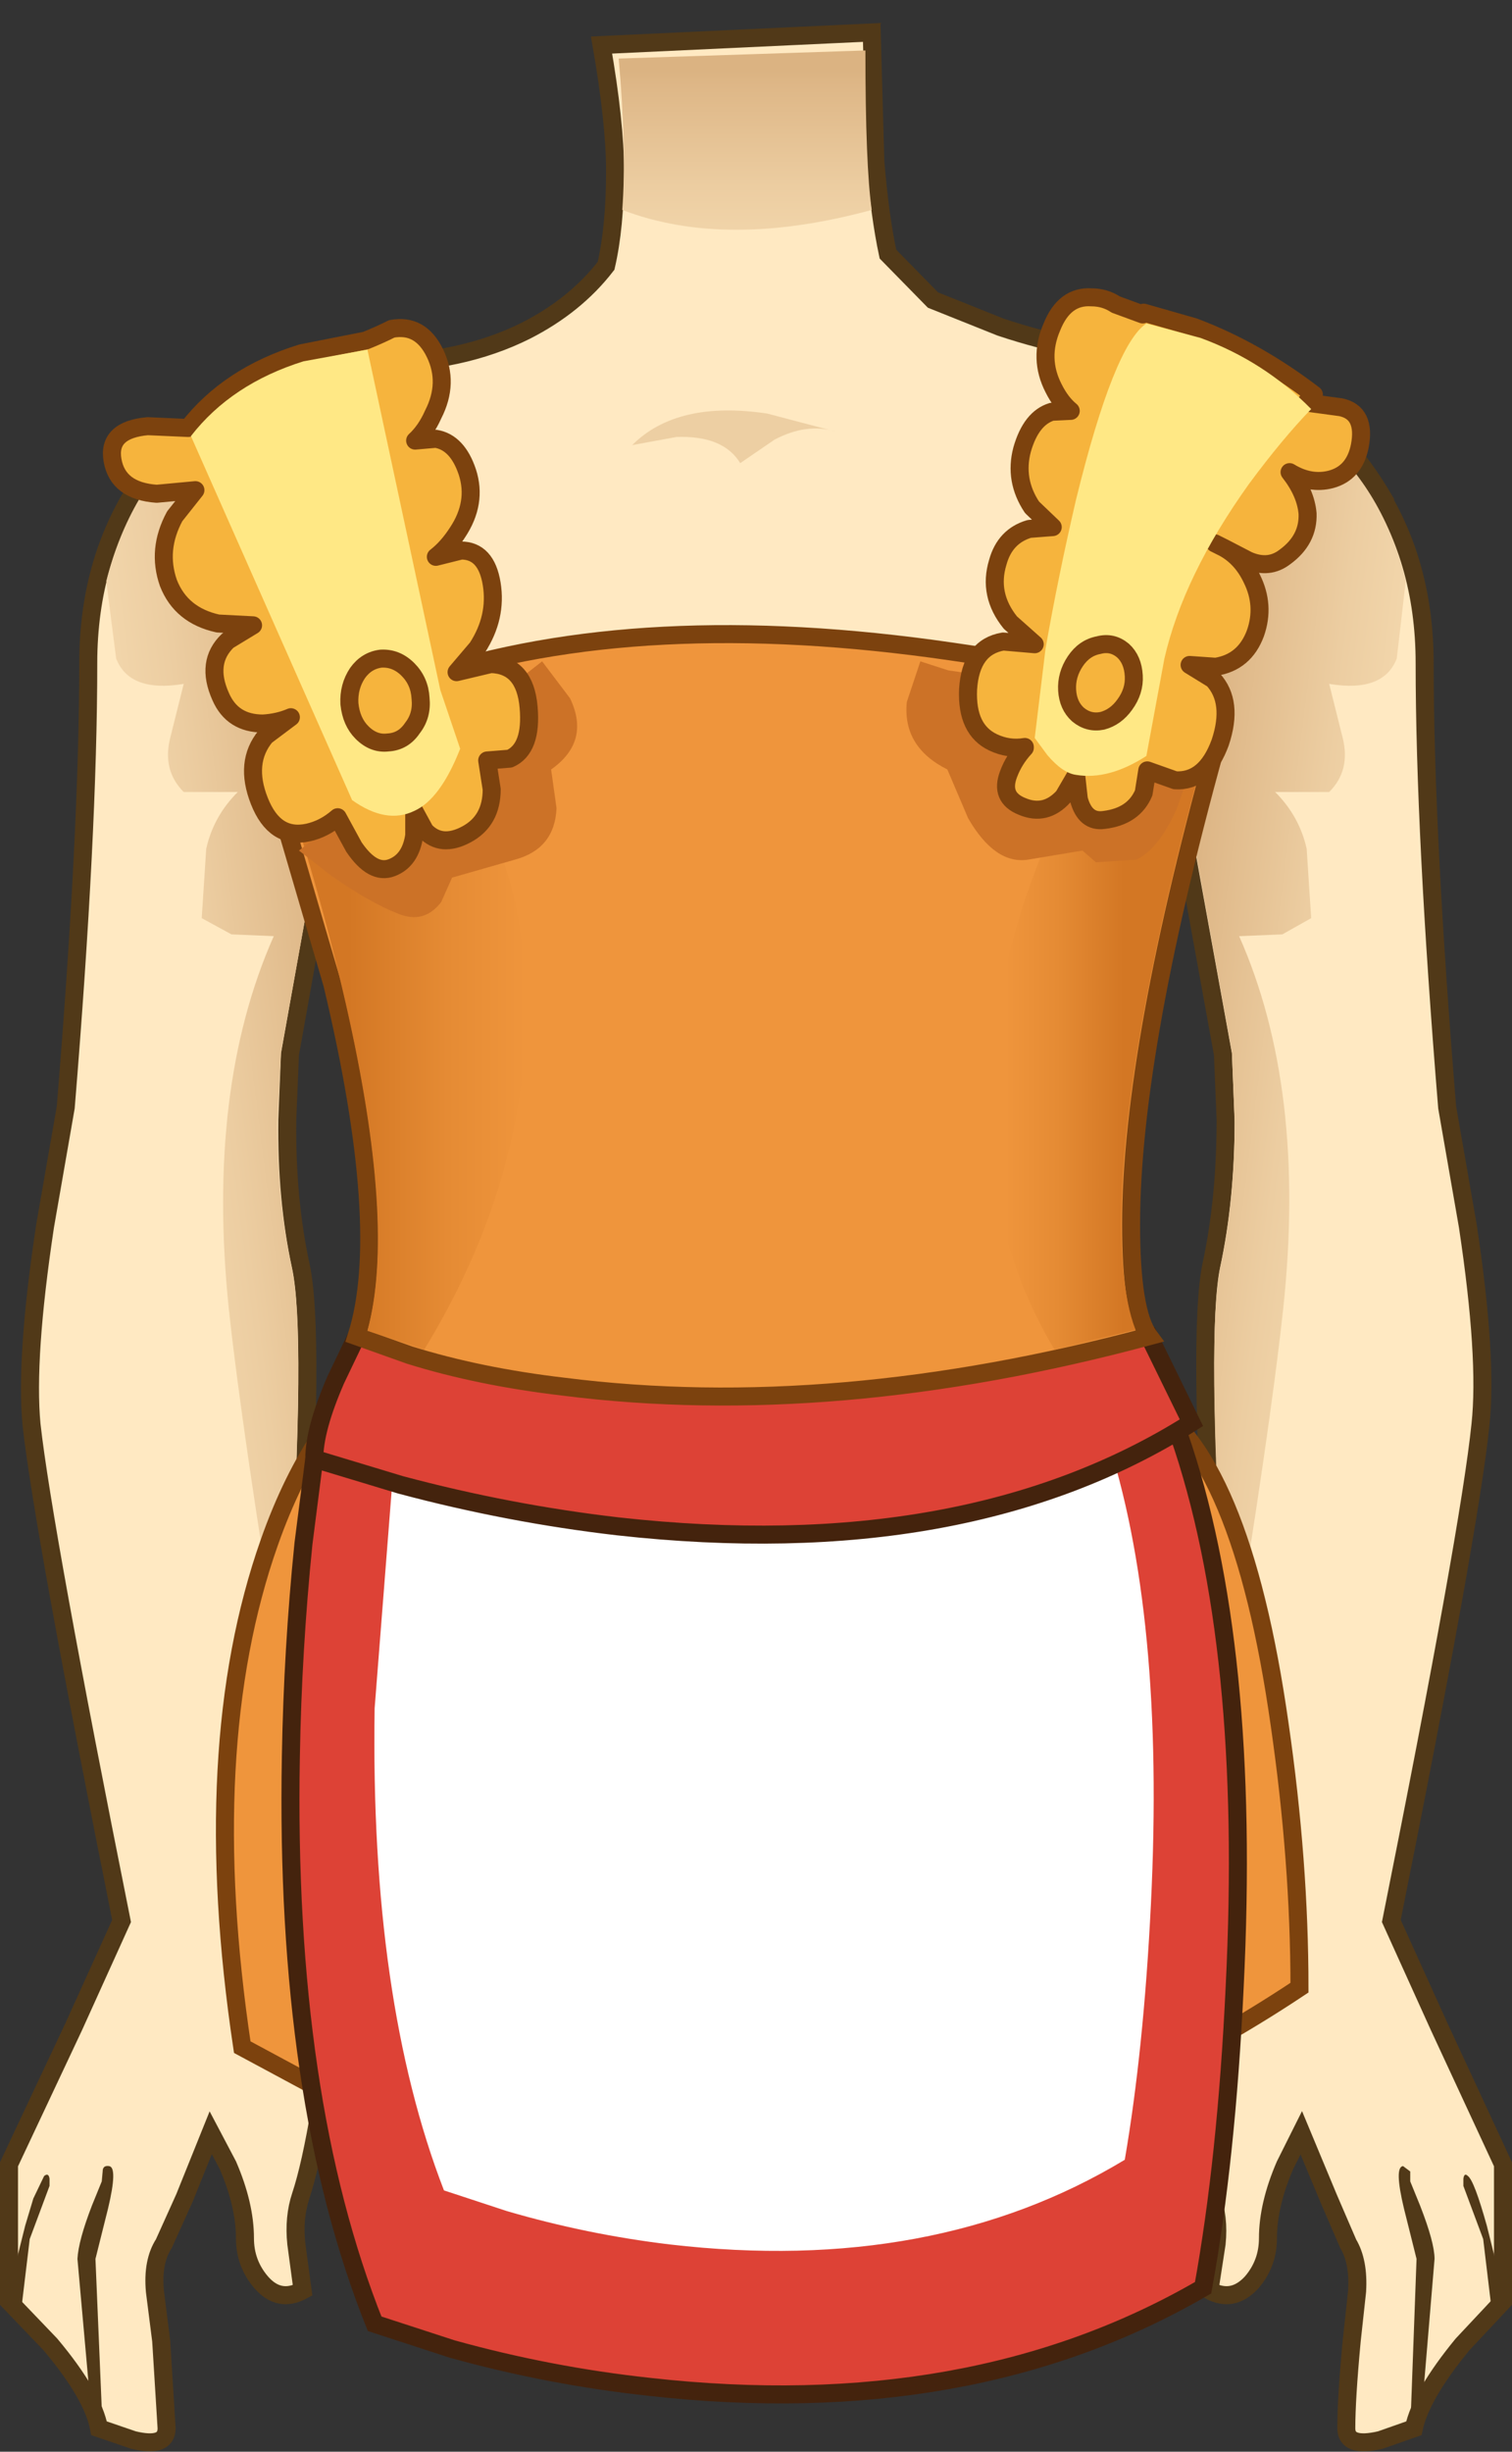
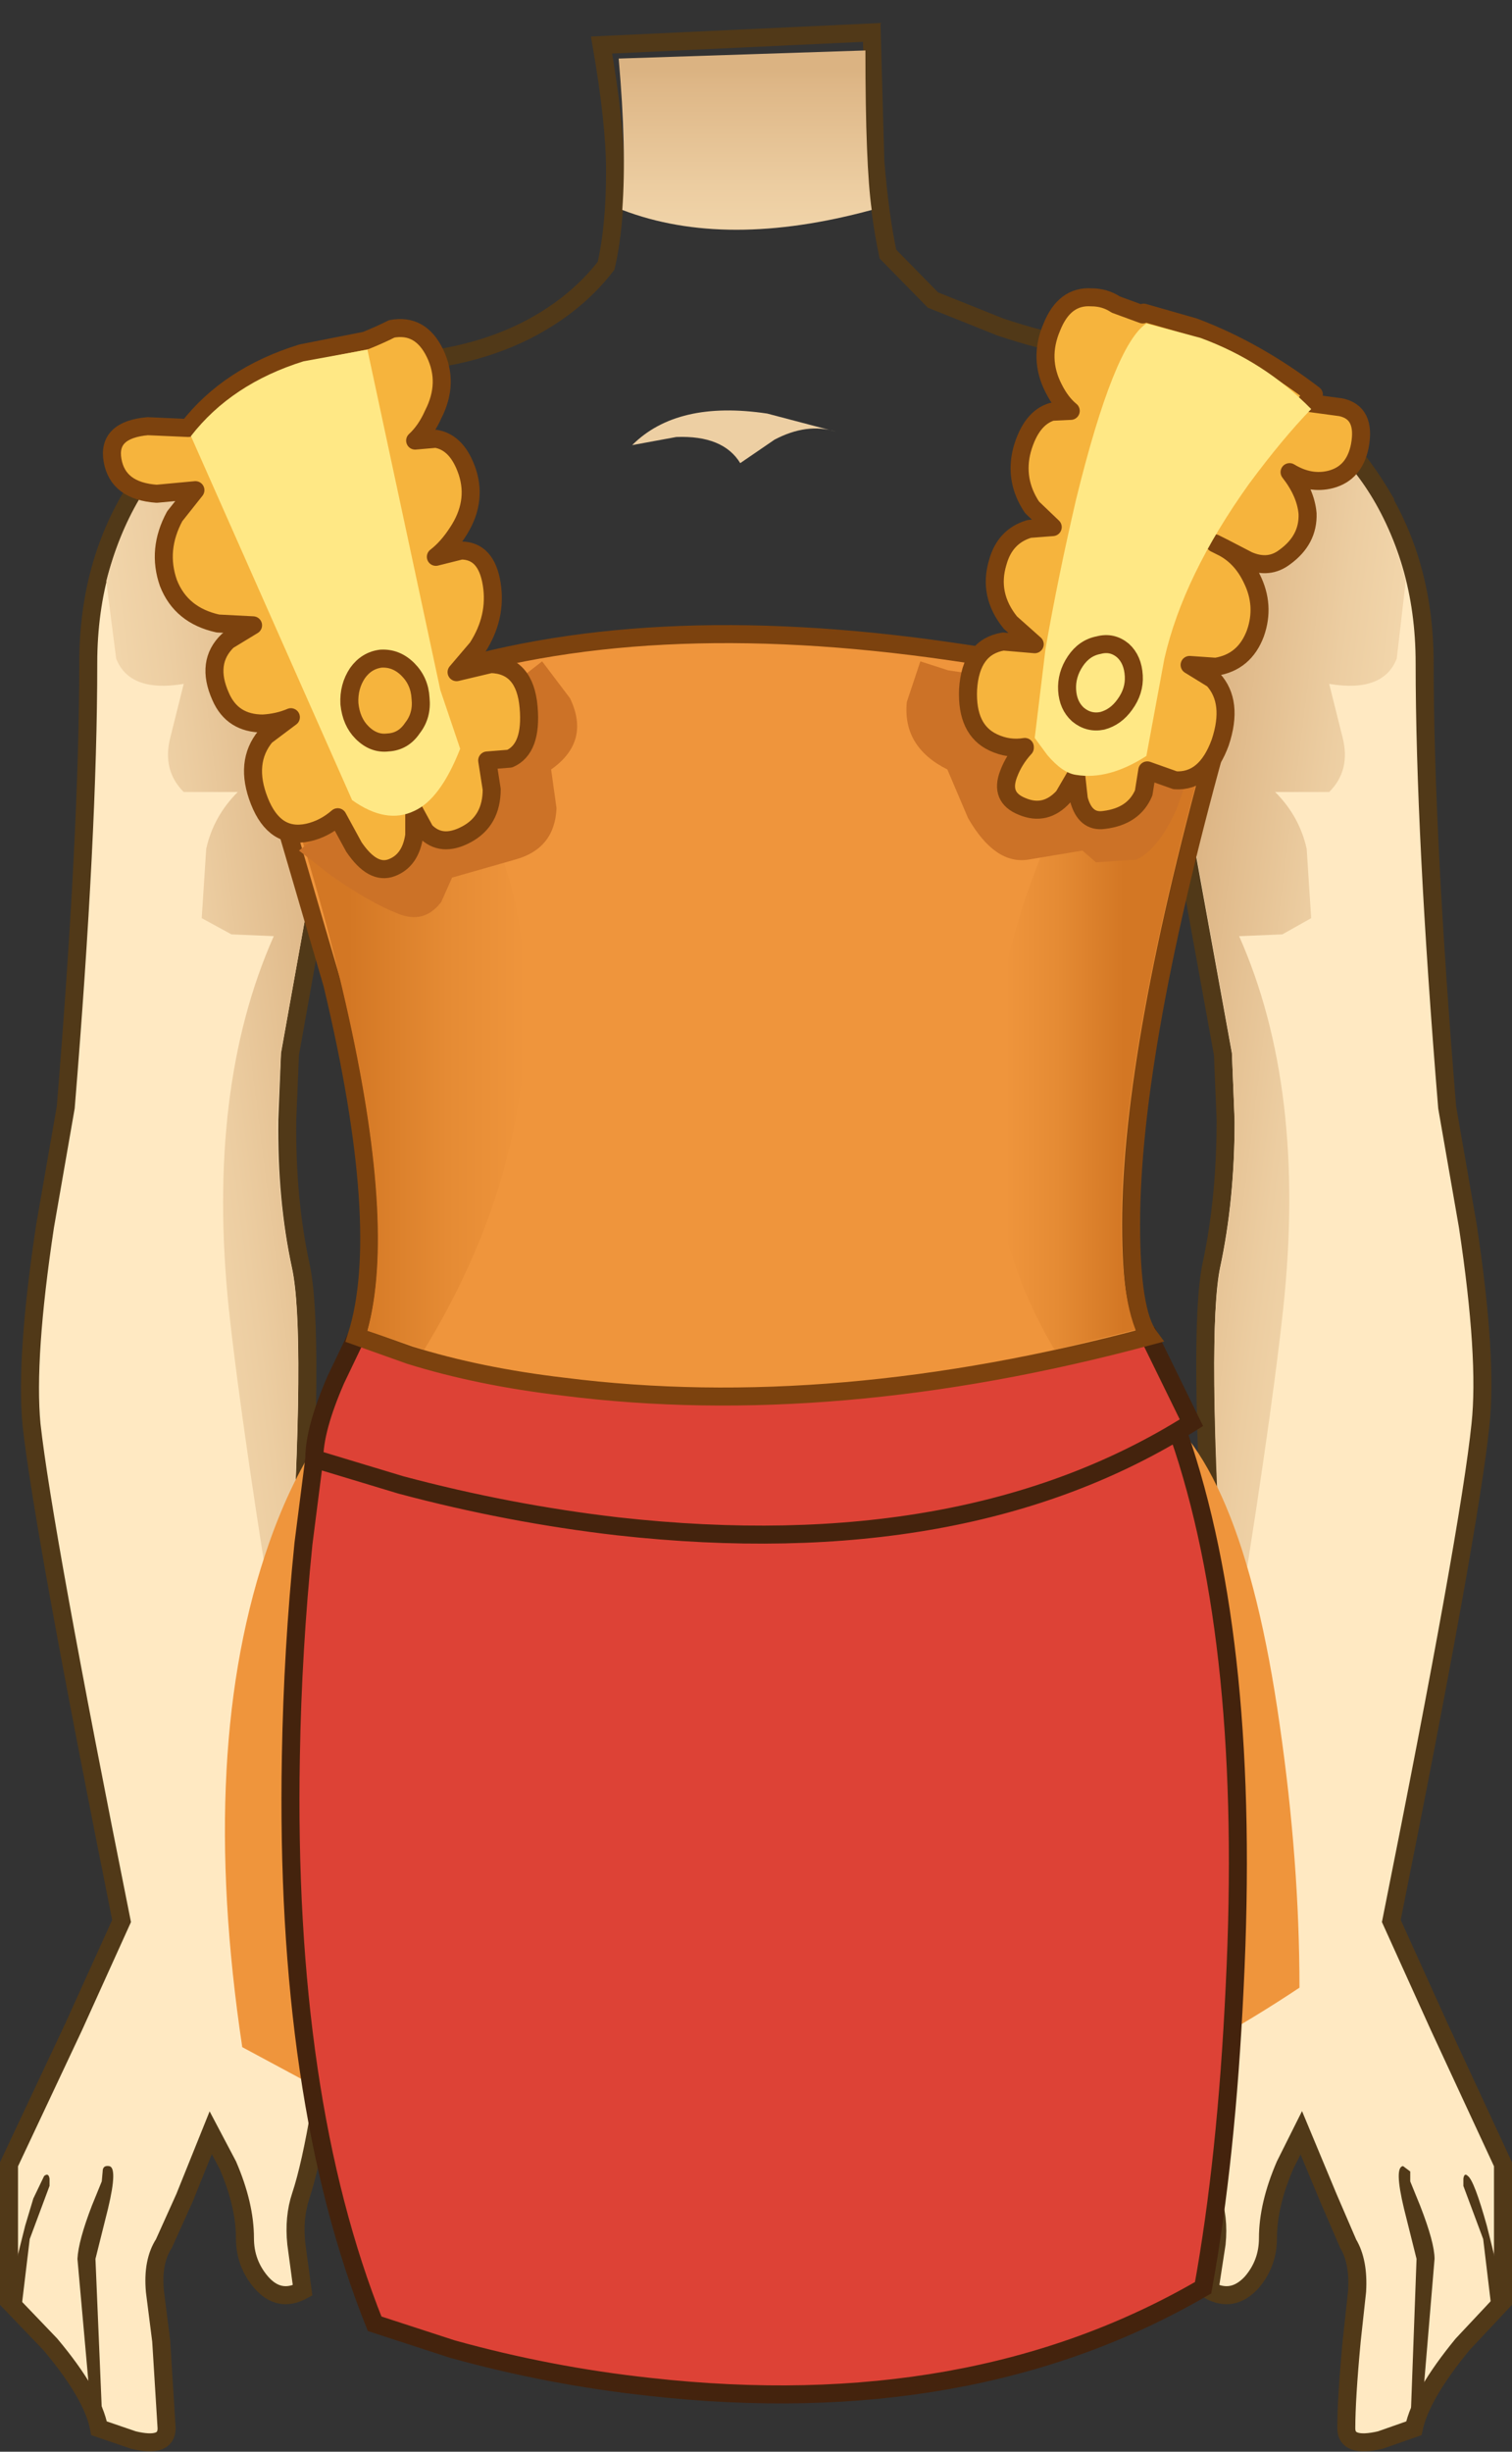
<svg xmlns="http://www.w3.org/2000/svg" height="136.05px" width="83.95px">
  <rect width="100%" height="100%" fill="#333333" stroke="none" />
  <g transform="matrix(1.0, 0.0, 0.0, 1.0, 42.0, 68.65)">
-     <path d="M34.8 -41.0 L24.3 -29.0 20.5 -18.3 Q16.85 -5.95 17.8 2.5 L-18.2 2.5 Q-18.3 -3.85 -19.3 -11.05 -21.3 -25.45 -25.7 -29.5 L-34.2 -41.5 Q-33.2 -43.25 -31.05 -45.0 -26.8 -48.5 -21.2 -48.5 -16.4 -48.5 -12.8 -50.3 -10.05 -51.7 -8.35 -53.9 -7.85 -56.05 -7.85 -59.15 -7.85 -61.85 -8.6 -66.15 L6.4 -66.85 6.6 -59.7 Q6.85 -56.65 7.3 -54.55 L9.8 -52.0 13.55 -50.5 Q18.05 -49.0 21.8 -49.0 L26.45 -48.2 Q31.7 -46.3 34.8 -41.0" fill="#ffe9c2" fill-rule="evenodd" stroke="none" />
    <path d="M34.8 -41.0 L24.3 -29.0 20.5 -18.3 Q16.85 -5.95 17.8 2.5 L-18.2 2.5 Q-18.3 -3.85 -19.3 -11.05 -21.3 -25.45 -25.7 -29.5 L-34.2 -41.5 Q-33.2 -43.25 -31.05 -45.0 -26.8 -48.5 -21.2 -48.5 -16.4 -48.5 -12.8 -50.3 -10.05 -51.7 -8.35 -53.9 -7.85 -56.05 -7.85 -59.15 -7.85 -61.85 -8.6 -66.15 L6.4 -66.85 6.6 -59.7 Q6.85 -56.65 7.3 -54.55 L9.8 -52.0 13.55 -50.5 Q18.05 -49.0 21.8 -49.0 L26.45 -48.2 Q31.7 -46.3 34.8 -41.0 Z" fill="none" stroke="#513918" stroke-linecap="butt" stroke-linejoin="miter-clip" stroke-miterlimit="4.0" stroke-width="1.0" />
    <path d="M-31.15 -45.25 L-22.8 -27.5 -25.9 -10.15 -26.05 -6.5 Q-26.1 -2.1 -25.3 1.6 -24.5 5.25 -25.45 20.5 L-26.55 35.0 -24.05 43.25 Q-23.65 44.45 -24.2 48.25 -24.75 51.55 -25.3 53.2 -25.7 54.4 -25.55 55.85 L-25.2 58.45 Q-26.5 59.15 -27.5 58.0 -28.4 56.95 -28.4 55.55 -28.4 53.7 -29.35 51.5 L-30.3 49.7 -31.75 53.3 -32.9 55.85 Q-33.55 56.85 -33.4 58.5 L-33.05 61.25 -32.75 66.1 Q-32.75 67.2 -34.6 66.75 L-36.5 66.1 Q-36.85 64.25 -39.2 61.45 L-41.5 59.05 -41.5 51.45 -37.9 43.8 -35.25 37.95 Q-39.6 16.25 -40.25 10.4 -40.6 6.7 -39.5 -0.6 L-38.35 -7.2 Q-37.1 -22.45 -37.1 -31.85 -37.1 -37.7 -34.1 -42.05 -32.65 -44.25 -31.15 -45.25" fill="#ffe9c2" fill-rule="evenodd" stroke="none" />
    <path d="M-31.15 -45.25 Q-32.65 -44.25 -34.1 -42.05 -37.1 -37.7 -37.1 -31.85 -37.1 -22.45 -38.35 -7.2 L-39.5 -0.6 Q-40.6 6.7 -40.25 10.4 -39.6 16.25 -35.25 37.95 L-37.9 43.8 -41.5 51.45 -41.5 59.05 -39.2 61.45 Q-36.85 64.25 -36.5 66.1 L-34.6 66.75 Q-32.75 67.2 -32.75 66.1 L-33.05 61.25 -33.4 58.5 Q-33.55 56.85 -32.9 55.85 L-31.75 53.3 -30.3 49.7 -29.35 51.5 Q-28.4 53.7 -28.4 55.55 -28.4 56.95 -27.5 58.0 -26.5 59.15 -25.2 58.45 L-25.55 55.85 Q-25.7 54.4 -25.3 53.2 -24.75 51.55 -24.2 48.25 -23.65 44.45 -24.05 43.25 L-26.55 35.0 -25.45 20.5 Q-24.5 5.25 -25.3 1.6 -26.1 -2.1 -26.05 -6.5 L-25.9 -10.15 -22.8 -27.5 -31.15 -45.25 Z" fill="none" stroke="#513918" stroke-linecap="butt" stroke-linejoin="miter-clip" stroke-miterlimit="4.0" stroke-width="1.0" />
    <path d="M-35.95 51.55 Q-35.45 51.6 -36.0 53.9 L-36.7 56.7 -36.3 66.2 -36.9 65.65 -37.7 56.7 Q-37.65 55.7 -36.9 53.75 L-36.35 52.4 -36.3 51.85 Q-36.3 51.5 -35.95 51.55" fill="#513918" fill-rule="evenodd" stroke="none" />
    <path d="M-39.55 52.1 Q-39.3 51.9 -39.25 52.25 L-39.25 52.65 -40.35 55.6 -40.8 59.35 Q-41.15 59.05 -41.2 58.15 L-41.2 57.25 -40.6 54.85 -40.15 53.35 -39.55 52.1" fill="#513918" fill-rule="evenodd" stroke="none" />
    <path d="M-31.8 -30.7 Q-34.8 -30.2 -35.55 -32.1 L-36.1 -36.4 Q-34.8 -41.5 -31.35 -44.45 L-23.3 -27.4 -26.4 -10.25 -26.6 -6.35 Q-26.6 -2.0 -25.8 1.7 -24.9 5.8 -26.25 24.8 -28.55 10.9 -29.3 3.95 -30.55 -8.25 -26.8 -16.7 L-29.15 -16.8 -30.8 -17.7 -30.55 -21.55 Q-30.15 -23.35 -28.8 -24.7 L-31.8 -24.7 Q-33.0 -25.9 -32.55 -27.7 L-31.8 -30.7" fill="url(#gradient0)" fill-rule="evenodd" stroke="none" />
    <path d="M40.2 10.4 Q39.6 16.25 35.25 37.95 L37.9 43.8 41.45 51.45 41.45 59.05 39.2 61.45 Q36.9 64.25 36.5 66.1 L34.65 66.75 Q32.75 67.2 32.75 66.1 32.75 64.45 33.05 61.25 L33.35 58.5 Q33.45 56.85 32.85 55.85 L31.75 53.3 30.25 49.7 29.35 51.5 Q28.4 53.7 28.4 55.55 28.4 56.95 27.5 58.0 26.45 59.15 25.15 58.45 L25.55 55.85 Q25.7 54.4 25.25 53.2 24.65 51.5 24.2 48.25 23.6 44.45 24.05 43.25 L26.5 35.0 Q25.9 28.1 25.45 20.5 24.5 5.25 25.25 1.6 26.05 -2.1 26.05 -6.5 L25.9 -10.15 22.75 -27.5 31.1 -45.25 34.1 -42.05 Q37.1 -37.7 37.1 -31.85 37.1 -22.45 38.35 -7.2 L39.5 -0.6 Q40.6 6.7 40.2 10.4" fill="#ffe9c2" fill-rule="evenodd" stroke="none" />
    <path d="M40.2 10.4 Q39.6 16.25 35.25 37.95 L37.9 43.8 41.45 51.45 41.45 59.05 39.2 61.45 Q36.9 64.25 36.5 66.1 L34.65 66.75 Q32.75 67.2 32.75 66.1 32.75 64.45 33.05 61.25 L33.35 58.5 Q33.45 56.85 32.85 55.85 L31.75 53.3 30.25 49.7 29.35 51.5 Q28.4 53.7 28.4 55.55 28.4 56.95 27.5 58.0 26.45 59.15 25.15 58.45 L25.55 55.85 Q25.7 54.4 25.25 53.2 24.65 51.5 24.2 48.25 23.6 44.45 24.05 43.25 L26.5 35.0 Q25.9 28.1 25.45 20.5 24.5 5.25 25.25 1.6 26.05 -2.1 26.05 -6.5 L25.9 -10.15 22.75 -27.5 31.1 -45.25 34.1 -42.05 Q37.1 -37.7 37.1 -31.85 37.1 -22.45 38.35 -7.2 L39.5 -0.6 Q40.6 6.7 40.2 10.4 Z" fill="none" stroke="#513918" stroke-linecap="butt" stroke-linejoin="miter-clip" stroke-miterlimit="4.0" stroke-width="1.0" />
    <path d="M35.9 51.55 L36.3 51.85 36.3 52.4 36.85 53.75 Q37.65 55.8 37.65 56.7 L36.9 65.65 36.3 66.2 36.65 56.7 35.95 53.9 Q35.4 51.6 35.9 51.55" fill="#513918" fill-rule="evenodd" stroke="none" />
    <path d="M39.5 52.1 Q39.85 52.35 40.55 54.85 L41.15 57.25 Q41.35 58.9 40.8 59.35 L40.35 55.6 39.25 52.65 39.25 52.25 Q39.3 51.9 39.5 52.1" fill="#513918" fill-rule="evenodd" stroke="none" />
    <path d="M31.8 -30.7 L32.55 -27.7 Q33.0 -25.9 31.8 -24.7 L28.8 -24.7 Q30.15 -23.35 30.55 -21.55 L30.8 -17.7 29.2 -16.8 26.8 -16.7 Q30.55 -8.25 29.25 3.95 28.5 10.9 26.2 24.8 24.9 6.0 25.75 1.7 26.55 -2.0 26.55 -6.35 L26.4 -10.25 23.3 -27.4 31.3 -44.45 Q34.85 -41.4 36.05 -36.4 L35.55 -32.1 Q34.8 -30.2 31.8 -30.7" fill="url(#gradient1)" fill-rule="evenodd" stroke="none" />
    <path d="M-7.65 -65.4 L6.05 -65.85 Q6.05 -59.45 6.4 -57.0 -1.7 -54.8 -7.45 -57.0 -7.2 -60.35 -7.65 -65.4" fill="url(#gradient2)" fill-rule="evenodd" stroke="none" />
    <path d="M-24.05 10.85 L-22.55 8.95 21.45 8.95 Q26.9 11.9 29.05 27.05 30.15 34.65 30.15 41.65 10.15 54.95 -11.2 51.3 -17.9 50.15 -23.9 47.45 L-28.55 44.95 Q-31.05 28.3 -27.05 16.95 -25.8 13.4 -24.05 10.85" fill="#ef953c" fill-rule="evenodd" stroke="none" />
-     <path d="M-24.05 10.85 Q-25.8 13.4 -27.05 16.95 -31.05 28.3 -28.55 44.95 L-23.9 47.45 Q-17.9 50.15 -11.2 51.3 10.15 54.95 30.15 41.65 30.15 34.65 29.05 27.05 26.9 11.9 21.45 8.95 L-22.55 8.95 -24.05 10.85 Z" fill="none" stroke="#7c420e" stroke-linecap="butt" stroke-linejoin="miter-clip" stroke-miterlimit="4.0" stroke-width="1.0" />
    <path d="M-24.55 12.3 L23.45 10.95 Q27.5 22.65 26.55 41.65 26.1 51.15 24.8 58.3 11.9 65.8 -5.95 63.8 -11.5 63.2 -16.9 61.7 L-21.2 60.3 Q-26.2 47.8 -25.85 28.8 -25.75 22.9 -25.15 17.0 L-24.55 12.3" fill="#dd4236" fill-rule="evenodd" stroke="none" />
    <path d="M-24.55 12.3 L-25.15 17.0 Q-25.75 22.9 -25.85 28.8 -26.2 47.8 -21.2 60.3 L-16.9 61.7 Q-11.5 63.2 -5.95 63.8 11.9 65.8 24.8 58.3 26.1 51.15 26.55 41.65 27.5 22.65 23.45 10.95 L-24.55 12.3 Z" fill="none" stroke="#44230d" stroke-linecap="butt" stroke-linejoin="miter-clip" stroke-miterlimit="4.0" stroke-width="1.0" />
-     <path d="M-20.1 12.1 L19.4 10.95 Q22.7 20.9 21.9 37.05 21.5 45.1 20.45 51.2 9.85 57.6 -4.8 55.9 -9.4 55.35 -13.85 54.05 L-17.35 52.9 Q-21.45 42.3 -21.2 26.15 L-20.1 12.1" fill="#ffffff" fill-rule="evenodd" stroke="none" />
    <path d="M-24.55 12.3 Q-24.55 10.65 -23.35 7.9 L-22.2 5.5 21.8 5.5 24.15 10.3 Q11.65 18.2 -7.7 16.05 -13.75 15.35 -19.75 13.75 L-24.55 12.3" fill="#dd4236" fill-rule="evenodd" stroke="none" />
    <path d="M-24.55 12.3 L-19.75 13.75 Q-13.75 15.35 -7.7 16.05 11.65 18.2 24.15 10.3 L21.8 5.5 -22.2 5.5 -23.35 7.9 Q-24.55 10.65 -24.55 12.3 Z" fill="none" stroke="#44230d" stroke-linecap="butt" stroke-linejoin="miter-clip" stroke-miterlimit="4.0" stroke-width="1.0" />
    <path d="M-10.7 8.3 Q-15.4 7.75 -19.25 6.55 L-22.2 5.5 Q-20.3 -0.45 -23.55 -14.05 L-27.2 -26.5 -25.15 -28.0 Q-22.3 -29.75 -18.5 -31.0 -6.4 -35.0 10.8 -32.5 18.85 -31.35 23.1 -29.7 L25.8 -28.25 Q20.8 -10.5 20.8 -0.7 20.8 4.15 21.8 5.5 4.3 10.2 -10.7 8.3" fill="#ef953c" fill-rule="evenodd" stroke="none" />
    <path d="M-10.7 8.3 Q4.3 10.2 21.8 5.5 20.8 4.15 20.8 -0.7 20.8 -10.5 25.8 -28.25 L23.1 -29.7 Q18.85 -31.35 10.8 -32.5 -6.4 -35.0 -18.5 -31.0 -22.3 -29.75 -25.15 -28.0 L-27.2 -26.5 -23.55 -14.05 Q-20.3 -0.45 -22.2 5.5 L-19.25 6.55 Q-15.4 7.75 -10.7 8.3 Z" fill="none" stroke="#7c420e" stroke-linecap="butt" stroke-linejoin="miter-clip" stroke-miterlimit="4.0" stroke-width="1.0" />
    <path d="M-22.35 -28.95 Q-13.75 -26.4 -12.9 -15.0 -12.1 -4.15 -18.45 6.25 L-21.6 5.2 Q-20.0 -0.65 -22.8 -12.95 -24.4 -19.95 -26.65 -26.35 L-22.35 -28.95" fill="url(#gradient3)" fill-rule="evenodd" stroke="none" />
    <path d="M-10.35 -29.9 Q-9.2 -27.5 -11.4 -25.95 L-11.1 -23.8 Q-11.2 -21.55 -13.4 -20.95 L-16.9 -19.95 -17.5 -18.6 Q-18.45 -17.35 -19.9 -17.95 -21.45 -18.55 -23.6 -20.05 L-25.4 -21.45 -11.9 -31.95 -10.35 -29.9" fill="#cc7227" fill-rule="evenodd" stroke="none" />
    <path d="M25.2 -28.05 Q20.95 -12.9 20.35 -3.45 20.0 2.45 21.05 5.15 L16.55 6.25 Q11.7 -1.9 13.35 -12.3 14.7 -21.15 20.45 -30.0 24.0 -29.0 25.2 -28.05" fill="url(#gradient4)" fill-rule="evenodd" stroke="none" />
    <path d="M20.05 -28.45 L24.1 -25.95 23.35 -23.8 Q22.35 -21.55 21.1 -20.95 L18.85 -20.8 18.1 -21.45 15.1 -20.95 Q13.25 -20.65 11.75 -23.25 L10.6 -25.95 Q8.1 -27.2 8.35 -29.7 L9.1 -31.95 10.65 -31.45 14.1 -30.95 Q15.65 -30.95 20.05 -28.45" fill="#cc7227" fill-rule="evenodd" stroke="none" />
    <path d="M25.95 -38.25 Q26.95 -37.7 27.5 -36.55 28.25 -35.05 27.7 -33.5 27.1 -31.9 25.5 -31.65 L24.05 -31.75 25.35 -30.95 Q26.5 -29.7 25.75 -27.45 24.95 -25.25 23.25 -25.35 L21.7 -25.9 21.5 -24.65 Q20.95 -23.35 19.3 -23.15 18.25 -23.0 17.9 -24.3 L17.75 -25.65 17.05 -24.45 Q16.05 -23.35 14.75 -23.9 13.5 -24.4 14.0 -25.7 14.3 -26.5 14.9 -27.15 L14.9 -27.2 Q14.0 -27.05 13.15 -27.45 11.65 -28.15 11.75 -30.4 11.9 -32.75 13.7 -33.05 L15.45 -32.9 14.1 -34.1 Q12.85 -35.65 13.4 -37.45 13.8 -38.9 15.15 -39.3 L16.45 -39.4 15.3 -40.5 Q14.3 -42.0 14.75 -43.7 15.25 -45.45 16.4 -45.8 L17.45 -45.85 Q16.9 -46.3 16.5 -47.1 15.65 -48.75 16.4 -50.5 17.1 -52.25 18.6 -52.15 19.35 -52.15 19.95 -51.75 L21.45 -51.2 21.5 -51.3 24.3 -50.5 Q27.75 -49.2 30.95 -46.75 L30.55 -46.35 30.6 -46.3 32.45 -46.05 Q33.85 -45.75 33.5 -43.9 33.2 -42.4 31.9 -42.05 30.75 -41.75 29.6 -42.45 30.5 -41.3 30.6 -40.15 30.65 -38.7 29.35 -37.75 28.45 -37.05 27.3 -37.55 L25.95 -38.25 25.45 -38.5 25.95 -38.25" fill="#f6b43d" fill-rule="evenodd" stroke="none" />
    <path d="M25.95 -38.25 L27.3 -37.55 Q28.45 -37.05 29.35 -37.75 30.65 -38.7 30.6 -40.15 30.5 -41.3 29.6 -42.45 30.75 -41.75 31.9 -42.05 33.2 -42.4 33.5 -43.9 33.85 -45.75 32.45 -46.05 L30.6 -46.3 30.55 -46.35 30.95 -46.75 Q27.75 -49.2 24.3 -50.5 L21.5 -51.3 21.45 -51.2 19.95 -51.75 Q19.35 -52.15 18.6 -52.15 17.1 -52.25 16.4 -50.5 15.65 -48.75 16.5 -47.1 16.9 -46.3 17.45 -45.85 L16.4 -45.8 Q15.25 -45.45 14.75 -43.7 14.3 -42.0 15.3 -40.5 L16.45 -39.4 15.15 -39.3 Q13.8 -38.9 13.4 -37.45 12.85 -35.65 14.1 -34.1 L15.45 -32.9 13.7 -33.05 Q11.9 -32.75 11.75 -30.4 11.65 -28.15 13.15 -27.45 14.0 -27.05 14.9 -27.2 L14.9 -27.15 Q14.3 -26.5 14.0 -25.7 13.5 -24.4 14.75 -23.9 16.05 -23.35 17.05 -24.45 L17.75 -25.65 17.9 -24.3 Q18.25 -23.0 19.3 -23.15 20.95 -23.35 21.5 -24.65 L21.7 -25.9 23.25 -25.35 Q24.95 -25.25 25.75 -27.45 26.5 -29.7 25.35 -30.95 L24.05 -31.75 25.5 -31.65 Q27.1 -31.9 27.7 -33.5 28.25 -35.05 27.5 -36.55 26.95 -37.7 25.95 -38.25 L25.45 -38.5" fill="none" stroke="#7c420e" stroke-linecap="round" stroke-linejoin="round" stroke-width="1.0" />
    <path d="M27.35 -41.8 Q23.7 -36.7 22.65 -32.1 L21.65 -26.7 Q19.55 -25.35 17.75 -25.65 17.0 -25.75 16.15 -26.75 L15.45 -27.7 16.05 -32.65 Q16.75 -36.65 17.75 -40.95 19.85 -49.5 21.65 -50.7 L24.65 -49.9 Q28.2 -48.6 30.8 -45.95 29.2 -44.3 27.35 -41.8" fill="#ffe885" fill-rule="evenodd" stroke="none" />
-     <path d="M17.25 -30.35 Q17.2 -31.2 17.7 -31.95 18.2 -32.7 19.0 -32.85 19.75 -33.05 20.35 -32.55 20.9 -32.05 20.95 -31.15 21.0 -30.3 20.45 -29.55 19.95 -28.85 19.2 -28.65 18.45 -28.5 17.85 -29.0 17.3 -29.5 17.25 -30.35" fill="#f6b43d" fill-rule="evenodd" stroke="none" />
    <path d="M17.25 -30.35 Q17.3 -29.5 17.85 -29.0 18.45 -28.5 19.2 -28.65 19.95 -28.85 20.45 -29.55 21.0 -30.3 20.95 -31.15 20.9 -32.05 20.35 -32.55 19.75 -33.05 19.0 -32.85 18.2 -32.7 17.7 -31.95 17.2 -31.2 17.25 -30.35 Z" fill="none" stroke="#7c420e" stroke-linecap="butt" stroke-linejoin="miter-clip" stroke-miterlimit="4.0" stroke-width="1.0" />
    <path d="M-32.3 -40.0 L-31.15 -41.45 -33.3 -41.25 Q-35.45 -41.4 -35.75 -43.1 -36.05 -44.8 -33.8 -45.0 L-31.55 -44.9 Q-29.3 -47.8 -25.25 -49.05 L-21.7 -49.75 Q-20.95 -50.05 -20.25 -50.4 -18.65 -50.7 -17.85 -49.05 -17.05 -47.4 -17.95 -45.65 -18.35 -44.75 -18.95 -44.2 L-17.8 -44.3 Q-16.6 -44.1 -16.05 -42.45 -15.5 -40.75 -16.6 -39.1 -17.15 -38.25 -17.8 -37.75 L-16.4 -38.1 Q-15.0 -38.1 -14.7 -36.25 -14.4 -34.4 -15.5 -32.7 L-16.65 -31.35 -14.75 -31.8 Q-12.85 -31.75 -12.65 -29.4 -12.45 -27.1 -13.7 -26.55 L-14.95 -26.45 -14.7 -24.85 Q-14.7 -23.1 -16.1 -22.35 -17.5 -21.6 -18.4 -22.55 L-19.0 -23.65 -19.0 -22.3 Q-19.2 -20.9 -20.25 -20.5 -21.3 -20.1 -22.35 -21.65 L-23.25 -23.3 Q-24.0 -22.65 -24.9 -22.45 -26.75 -22.05 -27.6 -24.2 -28.45 -26.35 -27.25 -27.8 L-25.85 -28.85 Q-26.55 -28.55 -27.4 -28.5 -29.1 -28.5 -29.75 -30.0 -30.6 -31.9 -29.35 -33.1 L-27.95 -33.95 -29.9 -34.05 Q-31.95 -34.5 -32.65 -36.3 -33.3 -38.15 -32.3 -40.0" fill="#f6b43d" fill-rule="evenodd" stroke="none" />
    <path d="M-32.3 -40.0 Q-33.3 -38.15 -32.65 -36.3 -31.95 -34.5 -29.9 -34.05 L-27.95 -33.95 -29.35 -33.1 Q-30.6 -31.9 -29.75 -30.0 -29.1 -28.5 -27.4 -28.5 -26.55 -28.55 -25.85 -28.85 L-27.25 -27.8 Q-28.45 -26.35 -27.6 -24.2 -26.75 -22.05 -24.9 -22.45 -24.0 -22.65 -23.25 -23.3 L-22.35 -21.65 Q-21.3 -20.1 -20.25 -20.5 -19.2 -20.9 -19.0 -22.3 L-19.0 -23.65 -18.4 -22.55 Q-17.5 -21.6 -16.1 -22.35 -14.7 -23.1 -14.7 -24.85 L-14.95 -26.45 -13.7 -26.55 Q-12.45 -27.1 -12.65 -29.4 -12.85 -31.75 -14.75 -31.8 L-16.65 -31.35 -15.5 -32.7 Q-14.4 -34.4 -14.7 -36.25 -15.0 -38.1 -16.4 -38.1 L-17.8 -37.75 Q-17.15 -38.25 -16.6 -39.1 -15.5 -40.75 -16.05 -42.45 -16.6 -44.1 -17.8 -44.3 L-18.95 -44.2 Q-18.35 -44.75 -17.95 -45.65 -17.05 -47.4 -17.85 -49.05 -18.65 -50.7 -20.25 -50.4 -20.95 -50.05 -21.7 -49.75 L-25.25 -49.05 Q-29.3 -47.8 -31.55 -44.9 L-33.8 -45.0 Q-36.05 -44.8 -35.75 -43.1 -35.45 -41.4 -33.3 -41.25 L-31.15 -41.45 -32.3 -40.0 Z" fill="none" stroke="#7c420e" stroke-linecap="round" stroke-linejoin="round" stroke-width="1.0" />
    <path d="M-31.4 -44.45 Q-29.15 -47.35 -25.15 -48.6 L-21.6 -49.25 -17.55 -30.35 -16.45 -27.1 Q-17.55 -24.3 -19.0 -23.65 -20.55 -22.9 -22.45 -24.25 L-31.4 -44.45" fill="#ffe885" fill-rule="evenodd" stroke="none" />
    <path d="M-22.6 -29.6 Q-22.65 -30.55 -22.15 -31.3 -21.65 -32.0 -20.85 -32.1 -20.0 -32.15 -19.35 -31.5 -18.7 -30.85 -18.65 -29.9 -18.55 -28.95 -19.1 -28.25 -19.6 -27.5 -20.45 -27.45 -21.25 -27.35 -21.9 -28.0 -22.5 -28.6 -22.6 -29.6" fill="#f6b43d" fill-rule="evenodd" stroke="none" />
    <path d="M-22.6 -29.6 Q-22.5 -28.6 -21.9 -28.0 -21.25 -27.35 -20.45 -27.45 -19.6 -27.5 -19.1 -28.25 -18.55 -28.95 -18.65 -29.9 -18.7 -30.85 -19.35 -31.5 -20.0 -32.15 -20.85 -32.1 -21.65 -32.0 -22.15 -31.3 -22.65 -30.55 -22.6 -29.6 Z" fill="none" stroke="#7c420e" stroke-linecap="round" stroke-linejoin="round" stroke-width="1.0" />
    <path d="M0.6 -45.7 L4.4 -44.7 Q2.8 -45.2 1.0 -44.25 L-0.9 -42.95 Q-1.85 -44.5 -4.45 -44.4 L-6.9 -43.95 Q-4.4 -46.45 0.6 -45.7" fill="#edcfa3" fill-rule="evenodd" stroke="none" />
  </g>
  <defs>
    <linearGradient gradientTransform="matrix(0.016, -0.002, -0.002, -0.016, -35.75, -8.75)" gradientUnits="userSpaceOnUse" id="gradient0" spreadMethod="pad" x1="-819.2" x2="819.2">
      <stop offset="0.0" stop-color="#ffe9c2" />
      <stop offset="0.263" stop-color="#fde6be" />
      <stop offset="0.506" stop-color="#f7ddb3" />
      <stop offset="0.737" stop-color="#eccda1" />
      <stop offset="0.965" stop-color="#deb787" />
      <stop offset="1.0" stop-color="#dbb382" />
    </linearGradient>
    <linearGradient gradientTransform="matrix(-0.016, -0.002, 0.002, -0.016, 35.7, -8.75)" gradientUnits="userSpaceOnUse" id="gradient1" spreadMethod="pad" x1="-819.2" x2="819.2">
      <stop offset="0.0" stop-color="#ffe9c2" />
      <stop offset="0.263" stop-color="#fde6be" />
      <stop offset="0.506" stop-color="#f7ddb3" />
      <stop offset="0.737" stop-color="#eccda1" />
      <stop offset="0.965" stop-color="#deb787" />
      <stop offset="1.0" stop-color="#dbb382" />
    </linearGradient>
    <linearGradient gradientTransform="matrix(0.0, -0.015, -0.015, 0.0, -0.6, -52.45)" gradientUnits="userSpaceOnUse" id="gradient2" spreadMethod="pad" x1="-819.2" x2="819.2">
      <stop offset="0.0" stop-color="#ffe9c2" />
      <stop offset="0.263" stop-color="#fde6be" />
      <stop offset="0.506" stop-color="#f7ddb3" />
      <stop offset="0.737" stop-color="#eccda1" />
      <stop offset="0.965" stop-color="#deb787" />
      <stop offset="1.0" stop-color="#dbb382" />
    </linearGradient>
    <linearGradient gradientTransform="matrix(0.006, 0.0, 0.0, -0.006, -17.75, -11.35)" gradientUnits="userSpaceOnUse" id="gradient3" spreadMethod="pad" x1="-819.2" x2="819.2">
      <stop offset="0.0" stop-color="#d37724" />
      <stop offset="0.561" stop-color="#e58b34" />
      <stop offset="1.0" stop-color="#ef953c" />
    </linearGradient>
    <linearGradient gradientTransform="matrix(-0.004, 0.0, 0.0, 0.004, 17.1, -11.9)" gradientUnits="userSpaceOnUse" id="gradient4" spreadMethod="pad" x1="-819.2" x2="819.2">
      <stop offset="0.0" stop-color="#d37724" />
      <stop offset="0.561" stop-color="#e58b34" />
      <stop offset="1.0" stop-color="#ef953c" />
    </linearGradient>
  </defs>
</svg>